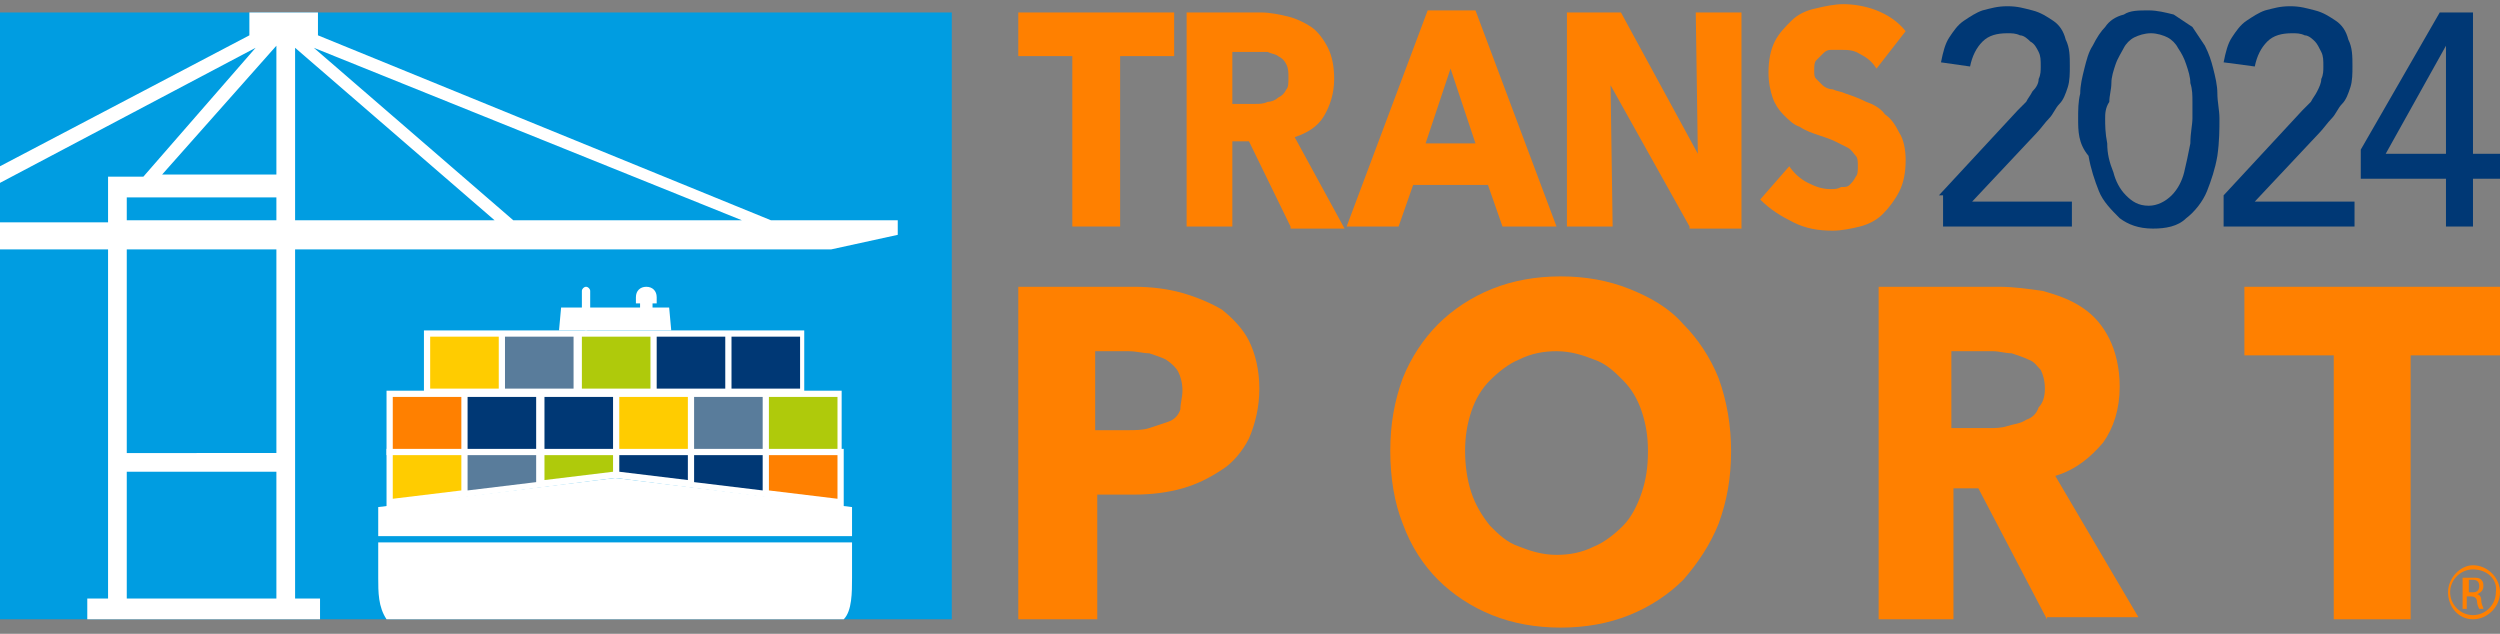
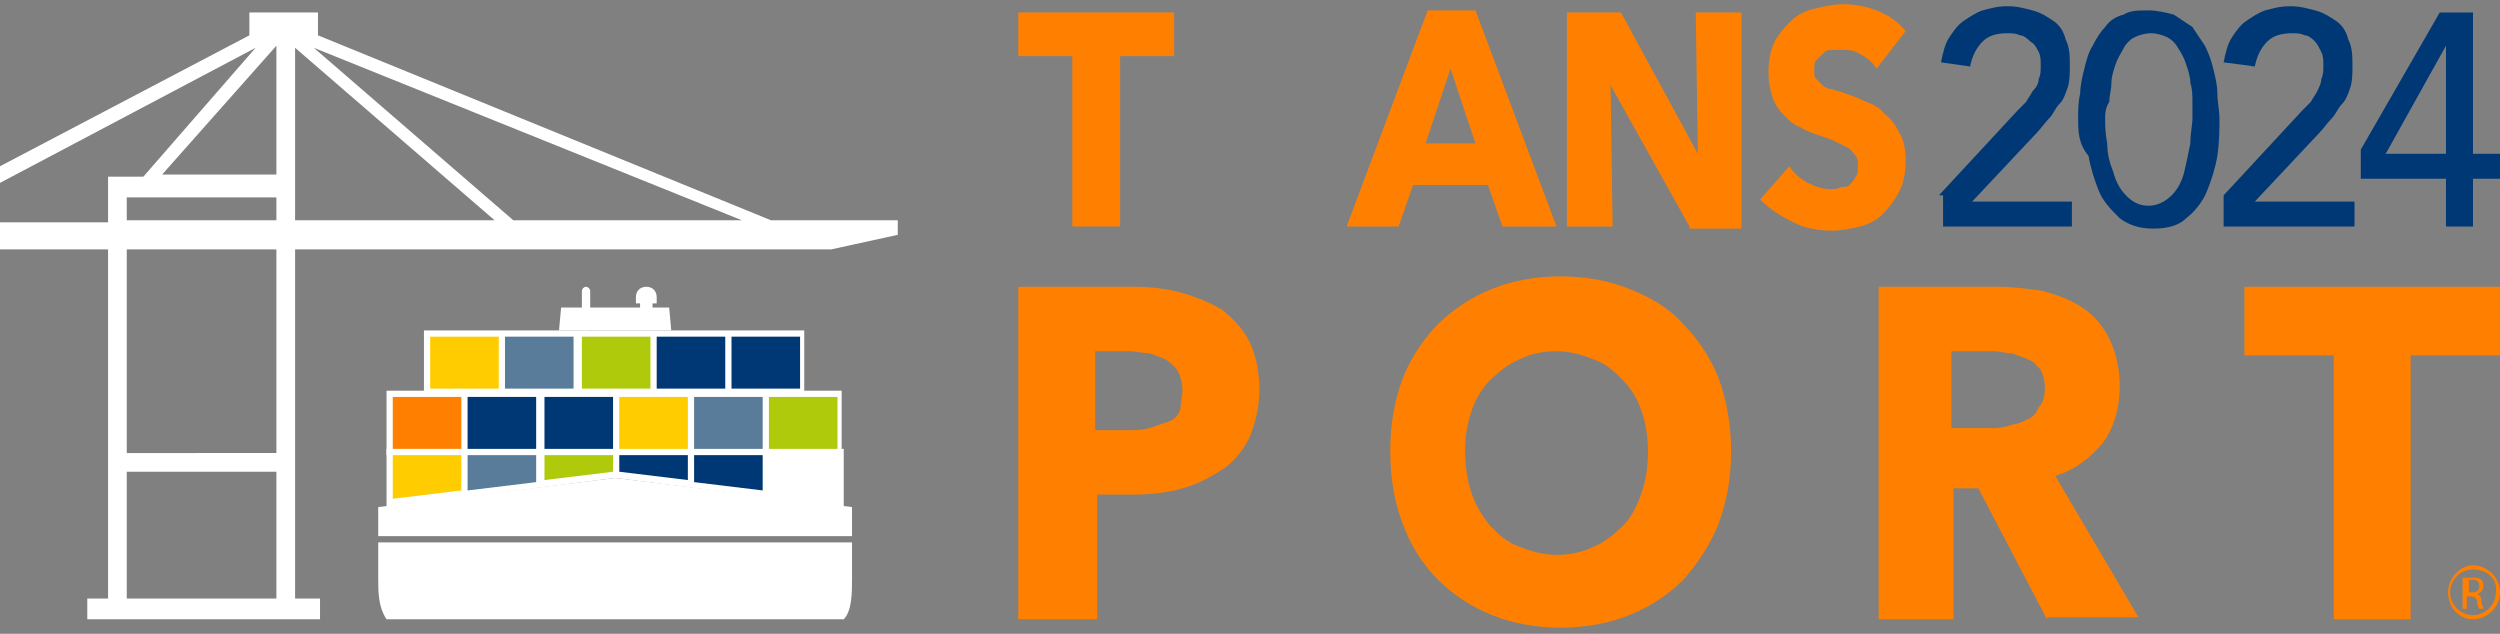
<svg xmlns="http://www.w3.org/2000/svg" version="1.1" id="Capa_1" x="0px" y="0px" viewBox="0 0 120.3 30.5" style="enable-background:new 0 0 120.3 30.5;" xml:space="preserve">
  <rect x="0" y="0" width="120.3" height="30.5" fill="#808080" stroke="none" />
  <style type="text/css">
	.st0{fill:#FF8000;}
	.st1{fill:#003875;}
	.st2{fill:#009DE1;}
	.st3{fill:#FFFFFF;}
	.st4{fill-rule:evenodd;clip-rule:evenodd;fill:#FFFFFF;}
	.st5{fill:#FFCC00;}
	.st6{fill:#597C9B;}
	.st7{fill:#AFCA0B;}
</style>
  <g>
    <g>
      <g>
        <path class="st0" d="M60.6,18.7c0,0.9-0.2,1.7-0.5,2.4c-0.3,0.6-0.8,1.2-1.3,1.5c-0.6,0.4-1.2,0.7-1.9,0.9     c-0.7,0.2-1.5,0.3-2.3,0.3h-1.8v6H49v-16h5.6c0.8,0,1.6,0.1,2.3,0.3c0.7,0.2,1.4,0.5,1.9,0.8c0.5,0.4,1,0.9,1.3,1.5     C60.4,17,60.6,17.8,60.6,18.7z M56.9,18.8c0-0.4-0.1-0.7-0.2-0.9c-0.1-0.2-0.3-0.4-0.6-0.6c-0.2-0.1-0.5-0.2-0.8-0.3     c-0.3,0-0.6-0.1-1-0.1h-1.6v3.8h1.6c0.3,0,0.7,0,1-0.1c0.3-0.1,0.6-0.2,0.9-0.3c0.3-0.1,0.5-0.3,0.6-0.6     C56.8,19.4,56.9,19.1,56.9,18.8z" />
        <path class="st0" d="M83.3,21.7c0,1.3-0.2,2.4-0.6,3.5c-0.4,1-1,1.9-1.7,2.7c-0.7,0.7-1.6,1.3-2.6,1.7c-1,0.4-2.1,0.6-3.3,0.6     c-1.2,0-2.3-0.2-3.3-0.6c-1-0.4-1.9-1-2.6-1.7c-0.7-0.7-1.3-1.6-1.7-2.7c-0.4-1-0.6-2.2-0.6-3.5c0-1.3,0.2-2.4,0.6-3.5     c0.4-1,1-1.9,1.7-2.6c0.7-0.7,1.6-1.3,2.6-1.7c1-0.4,2.1-0.6,3.3-0.6c1.2,0,2.3,0.2,3.3,0.6c1,0.4,1.9,0.9,2.6,1.7     c0.7,0.7,1.3,1.6,1.7,2.6C83.1,19.3,83.3,20.5,83.3,21.7z M79.3,21.7c0-0.7-0.1-1.3-0.3-1.9c-0.2-0.6-0.5-1.1-0.9-1.5     c-0.4-0.4-0.8-0.8-1.4-1c-0.5-0.2-1.1-0.4-1.8-0.4c-0.6,0-1.2,0.1-1.8,0.4c-0.5,0.2-1,0.6-1.4,1c-0.4,0.4-0.7,0.9-0.9,1.5     c-0.2,0.6-0.3,1.2-0.3,1.9c0,0.7,0.1,1.4,0.3,2c0.2,0.6,0.5,1.1,0.9,1.6c0.4,0.4,0.8,0.8,1.4,1c0.5,0.2,1.1,0.4,1.8,0.4     c0.6,0,1.2-0.1,1.8-0.4c0.5-0.2,1-0.6,1.4-1c0.4-0.4,0.7-1,0.9-1.6C79.2,23.1,79.3,22.5,79.3,21.7z" />
        <path class="st0" d="M98.5,29.8l-3.3-6.3H94v6.3h-3.6v-16h5.8c0.7,0,1.4,0.1,2.1,0.2c0.7,0.2,1.3,0.4,1.9,0.8     c0.6,0.4,1,0.9,1.3,1.5c0.3,0.6,0.5,1.4,0.5,2.3c0,1.1-0.3,2-0.8,2.7c-0.6,0.7-1.3,1.3-2.3,1.6l4,6.8H98.5z M98.4,18.7     c0-0.4-0.1-0.7-0.2-0.9c-0.2-0.2-0.3-0.4-0.6-0.5c-0.2-0.1-0.5-0.2-0.8-0.3c-0.3,0-0.6-0.1-0.9-0.1h-2v3.7h1.8     c0.3,0,0.6,0,0.9-0.1c0.3-0.1,0.6-0.1,0.9-0.3c0.3-0.1,0.5-0.3,0.6-0.6C98.3,19.4,98.4,19.1,98.4,18.7z" />
        <path class="st0" d="M116,17.1v12.7h-3.7V17.1H108v-3.3h12.3v3.3H116z" />
        <g>
          <g>
            <path class="st0" d="M118.6,27.8c0.1,0,0.2,0,0.4,0c0.2,0,0.3,0,0.4,0.1c0.1,0.1,0.1,0.2,0.1,0.3c0,0.2-0.1,0.3-0.3,0.4v0       c0.1,0,0.2,0.1,0.2,0.3c0,0.2,0.1,0.3,0.1,0.4h-0.2c0,0-0.1-0.2-0.1-0.3c0-0.2-0.1-0.3-0.3-0.3h-0.2v0.6h-0.2V27.8z        M118.8,28.5h0.2c0.2,0,0.3-0.1,0.3-0.3c0-0.2-0.1-0.3-0.3-0.3c-0.1,0-0.2,0-0.2,0V28.5z" />
          </g>
          <path class="st0" d="M119,29.8c-0.7,0-1.2-0.6-1.2-1.3c0-0.7,0.6-1.3,1.2-1.3c0.7,0,1.3,0.6,1.3,1.3      C120.3,29.2,119.7,29.8,119,29.8L119,29.8z M119,27.4c-0.6,0-1.1,0.5-1.1,1.1c0,0.6,0.5,1.1,1.1,1.1c0.6,0,1.1-0.5,1.1-1.1      C120.2,27.9,119.7,27.4,119,27.4L119,27.4z" />
        </g>
      </g>
      <path class="st0" d="M53.9,2.7v8.2h-2.3V2.7H49V0.6h7.5v2.1H53.9z" />
-       <path class="st0" d="M62.1,10.9l-2-4.1h-0.8v4.1h-2.2V0.6h3.6c0.4,0,0.9,0.1,1.3,0.2c0.4,0.1,0.8,0.3,1.1,0.5    c0.3,0.2,0.6,0.6,0.8,1c0.2,0.4,0.3,0.9,0.3,1.5c0,0.7-0.2,1.3-0.5,1.8c-0.3,0.5-0.8,0.8-1.4,1l2.4,4.4H62.1z M62,3.7    c0-0.2,0-0.4-0.1-0.6c-0.1-0.2-0.2-0.3-0.4-0.4c-0.1-0.1-0.3-0.1-0.5-0.2c-0.2,0-0.4,0-0.5,0h-1.2V5h1.1c0.2,0,0.4,0,0.6-0.1    c0.2,0,0.4-0.1,0.5-0.2c0.2-0.1,0.3-0.2,0.4-0.4C62,4.2,62,4,62,3.7z" />
      <path class="st0" d="M72.3,10.9l-0.7-2H68l-0.7,2h-2.5l3.9-10.4H71l3.9,10.4H72.3z M69.8,3.3l-1.2,3.6H71L69.8,3.3z" />
      <path class="st0" d="M81.3,10.9l-3.8-6.8h0l0.1,6.8h-2.2V0.6h2.6l3.7,6.8h0l-0.1-6.8h2.2v10.4H81.3z" />
      <path class="st0" d="M90.3,3.3c-0.2-0.3-0.4-0.5-0.8-0.7c-0.3-0.2-0.6-0.2-0.9-0.2c-0.1,0-0.3,0-0.5,0c-0.2,0-0.3,0.1-0.4,0.2    c-0.1,0.1-0.2,0.2-0.3,0.3c-0.1,0.1-0.1,0.3-0.1,0.5c0,0.2,0,0.3,0.1,0.4c0.1,0.1,0.2,0.2,0.3,0.3c0.1,0.1,0.3,0.2,0.5,0.2    c0.2,0.1,0.4,0.1,0.6,0.2c0.3,0.1,0.6,0.2,1,0.4c0.3,0.1,0.7,0.3,0.9,0.6c0.3,0.2,0.5,0.5,0.7,0.9c0.2,0.3,0.3,0.8,0.3,1.3    c0,0.6-0.1,1.1-0.3,1.5c-0.2,0.4-0.5,0.8-0.8,1.1s-0.7,0.5-1.1,0.6c-0.4,0.1-0.9,0.2-1.3,0.2c-0.7,0-1.3-0.1-1.9-0.4    c-0.6-0.3-1.1-0.6-1.6-1.1L86.1,8c0.2,0.3,0.5,0.6,0.9,0.8c0.4,0.2,0.7,0.3,1.1,0.3c0.2,0,0.3,0,0.5-0.1C88.8,9,88.9,9,89,8.9    c0.1-0.1,0.2-0.2,0.3-0.4c0.1-0.1,0.1-0.3,0.1-0.5c0-0.2,0-0.4-0.1-0.5c-0.1-0.1-0.2-0.3-0.4-0.4c-0.2-0.1-0.4-0.2-0.6-0.3    c-0.2-0.1-0.5-0.2-0.8-0.3c-0.3-0.1-0.6-0.2-0.9-0.4c-0.3-0.1-0.5-0.3-0.8-0.6c-0.2-0.2-0.4-0.5-0.5-0.8c-0.1-0.3-0.2-0.7-0.2-1.2    c0-0.6,0.1-1.1,0.3-1.5c0.2-0.4,0.5-0.7,0.8-1c0.3-0.3,0.7-0.5,1.2-0.6c0.4-0.1,0.9-0.2,1.3-0.2c0.5,0,1.1,0.1,1.6,0.3    c0.5,0.2,1,0.5,1.4,1L90.3,3.3z" />
      <g>
        <path class="st1" d="M93.3,9.4l3.8-4.1c0.1-0.1,0.3-0.3,0.4-0.4c0.1-0.2,0.2-0.3,0.3-0.5C98,4.2,98.1,4,98.1,3.8     c0.1-0.2,0.1-0.4,0.1-0.6c0-0.3,0-0.5-0.1-0.7C98,2.3,97.9,2.1,97.7,2c-0.1-0.1-0.3-0.3-0.5-0.3c-0.2-0.1-0.4-0.1-0.6-0.1     c-0.5,0-0.9,0.1-1.2,0.4c-0.3,0.3-0.5,0.7-0.6,1.2L93.4,3c0.1-0.5,0.2-0.9,0.4-1.2C94,1.5,94.2,1.2,94.5,1     c0.3-0.2,0.6-0.4,0.9-0.5c0.4-0.1,0.7-0.2,1.2-0.2s0.8,0.1,1.2,0.2c0.4,0.1,0.7,0.3,1,0.5c0.3,0.2,0.5,0.5,0.6,0.9     c0.2,0.4,0.2,0.8,0.2,1.3c0,0.3,0,0.7-0.1,1c-0.1,0.3-0.2,0.6-0.4,0.8s-0.3,0.5-0.5,0.7c-0.2,0.2-0.4,0.5-0.6,0.7l-3.1,3.3h4.8     v1.2h-6.2V9.4z" />
        <path class="st1" d="M100,5.7c0-0.4,0-0.8,0.1-1.2c0-0.4,0.1-0.8,0.2-1.2c0.1-0.4,0.2-0.8,0.4-1.1c0.2-0.4,0.4-0.7,0.6-0.9     c0.2-0.3,0.5-0.5,0.9-0.6c0.3-0.2,0.7-0.2,1.2-0.2c0.4,0,0.8,0.1,1.2,0.2c0.3,0.2,0.6,0.4,0.9,0.6c0.2,0.3,0.4,0.6,0.6,0.9     c0.2,0.4,0.3,0.7,0.4,1.1s0.2,0.8,0.2,1.2c0,0.4,0.1,0.8,0.1,1.2c0,0.5,0,1.1-0.1,1.8c-0.1,0.6-0.3,1.2-0.5,1.7     c-0.2,0.5-0.6,1-1,1.3c-0.4,0.4-1,0.5-1.6,0.5c-0.7,0-1.2-0.2-1.6-0.5c-0.4-0.4-0.8-0.8-1-1.3c-0.2-0.5-0.4-1.1-0.5-1.7     C100,6.9,100,6.3,100,5.7z M101.3,5.7c0,0.3,0,0.7,0.1,1.2c0,0.5,0.1,0.9,0.3,1.4c0.1,0.4,0.3,0.8,0.6,1.1     c0.3,0.3,0.6,0.5,1.1,0.5c0.4,0,0.8-0.2,1.1-0.5c0.3-0.3,0.5-0.7,0.6-1.1c0.1-0.4,0.2-0.9,0.3-1.4c0-0.5,0.1-0.9,0.1-1.2     c0-0.2,0-0.5,0-0.8c0-0.3,0-0.6-0.1-0.9c0-0.3-0.1-0.6-0.2-0.9c-0.1-0.3-0.2-0.5-0.4-0.8c-0.1-0.2-0.3-0.4-0.5-0.5     c-0.2-0.1-0.5-0.2-0.8-0.2s-0.6,0.1-0.8,0.2c-0.2,0.1-0.4,0.3-0.5,0.5c-0.1,0.2-0.3,0.5-0.4,0.8c-0.1,0.3-0.2,0.6-0.2,0.9     c0,0.3-0.1,0.6-0.1,0.9C101.3,5.2,101.3,5.5,101.3,5.7z" />
        <path class="st1" d="M107,9.4l3.8-4.1c0.1-0.1,0.3-0.3,0.4-0.4c0.1-0.2,0.2-0.3,0.3-0.5c0.1-0.2,0.2-0.4,0.2-0.6     c0.1-0.2,0.1-0.4,0.1-0.6c0-0.3,0-0.5-0.1-0.7c-0.1-0.2-0.2-0.4-0.3-0.5c-0.1-0.1-0.3-0.3-0.5-0.3c-0.2-0.1-0.4-0.1-0.6-0.1     c-0.5,0-0.9,0.1-1.2,0.4c-0.3,0.3-0.5,0.7-0.6,1.2L107,3c0.1-0.5,0.2-0.9,0.4-1.2c0.2-0.3,0.4-0.6,0.7-0.8     c0.3-0.2,0.6-0.4,0.9-0.5c0.4-0.1,0.7-0.2,1.2-0.2s0.8,0.1,1.2,0.2c0.4,0.1,0.7,0.3,1,0.5c0.3,0.2,0.5,0.5,0.6,0.9     c0.2,0.4,0.2,0.8,0.2,1.3c0,0.3,0,0.7-0.1,1c-0.1,0.3-0.2,0.6-0.4,0.8s-0.3,0.5-0.5,0.7c-0.2,0.2-0.4,0.5-0.6,0.7l-3.1,3.3h4.8     v1.2H107V9.4z" />
        <path class="st1" d="M117.7,8.6h-4.1V7.2l3.8-6.6h1.6v6.8h1.3v1.2H119v2.3h-1.3V8.6z M117.7,2.2L117.7,2.2l-2.9,5.2h2.9V2.2z" />
      </g>
    </g>
    <g>
-       <rect y="0.6" class="st2" width="45.8" height="29.2" />
      <polygon class="st3" points="29.6,23 40.6,24.4 40.6,21.6 18.6,21.6 18.6,24.4   " />
      <g>
        <rect x="18.6" y="18.8" class="st3" width="21.9" height="3.1" />
      </g>
      <polygon class="st4" points="29.6,23 18.2,24.4 18.2,25.8 41,25.8 41,24.4   " />
      <g>
        <rect x="18.9" y="19.1" class="st0" width="3.3" height="2.5" />
        <rect x="22.5" y="19.1" class="st1" width="3.3" height="2.5" />
        <rect x="26.2" y="19.1" class="st1" width="3.3" height="2.5" />
        <rect x="29.8" y="19.1" class="st5" width="3.3" height="2.5" />
        <rect x="33.4" y="19.1" class="st6" width="3.3" height="2.5" />
        <rect x="37" y="19.1" class="st7" width="3.3" height="2.5" />
      </g>
      <g>
        <g>
          <rect x="20.4" y="15.9" class="st3" width="18.3" height="3.1" />
        </g>
        <g>
          <rect x="20.7" y="16.2" class="st5" width="3.3" height="2.5" />
          <rect x="24.3" y="16.2" class="st6" width="3.3" height="2.5" />
          <rect x="28" y="16.2" class="st7" width="3.3" height="2.5" />
          <rect x="31.6" y="16.2" class="st1" width="3.3" height="2.5" />
          <rect x="35.2" y="16.2" class="st1" width="3.3" height="2.5" />
        </g>
      </g>
      <g>
        <path class="st3" d="M32.3,15.9l-0.1-1.1h-0.8v-0.2h0.2v-0.3c0-0.3-0.2-0.5-0.5-0.5c-0.3,0-0.5,0.2-0.5,0.5v0.3h0.2v0.2H27     l-0.1,1.1H32.3z" />
        <g>
          <path class="st3" d="M28,14c0-0.1,0.1-0.2,0.2-0.2l0,0c0.1,0,0.2,0.1,0.2,0.2v1.7c0,0.1-0.1,0.2-0.2,0.2l0,0      c-0.1,0-0.2-0.1-0.2-0.2V14z" />
        </g>
      </g>
      <path class="st4" d="M40.6,29.8c0.4-0.4,0.4-1.3,0.4-2v-1.7H18.2v1.7c0,0.7,0,1.4,0.4,2H40.6z" />
      <g>
        <polygon class="st5" points="22.2,21.9 18.9,21.9 18.9,24 22.2,23.6    " />
        <polygon class="st6" points="25.8,21.9 22.5,21.9 22.5,23.6 25.8,23.2    " />
        <polygon class="st7" points="29.5,21.9 26.2,21.9 26.2,23.1 29.5,22.7    " />
        <polygon class="st1" points="33.1,21.9 29.8,21.9 29.8,22.7 33.1,23.1    " />
        <polygon class="st1" points="36.7,21.9 33.4,21.9 33.4,23.2 36.7,23.6    " />
-         <polygon class="st0" points="40.3,21.9 37,21.9 37,23.6 40.3,24    " />
      </g>
      <path class="st3" d="M14.2,28.8v-4.4v-4.3v-3v-4.3V12h1.7h5.8h4.1h3.4h4.1h6.7l3.2-0.7v-0.7h-6.1l0,0L15.3,1.7V0.6h-3.3v1.1L0,8    v0.8l12.3-6.5L6.9,8.5H5.8v0H5.2v1.9v0.2v0.1H3.9h-1H0V12h2.9h1h1.3v1.2v4.2v2.9v4.2v4.3h-1v1h11.2v-1H14.2z M35.7,10.6h-2.3h-4.1    h-3.4h-1.2l-9.6-8.3L35.7,10.6z M14.2,9.9V5.6V2.3l9.6,8.3h-2.1h-5.8h-1.7V9.9z M13.3,24.4v4.4H6.1v-4.3v-1.8h7.2V24.4z     M13.3,12.9v4.3v3v1.6H6.1v-1.4v-2.9v-4.2V12H8h3.9h1.4V12.9z M13.3,9.9v0.7h-1.4H8H6.1V9.5h7.2V9.9z M13.3,5.6v2.8H7.8l5.5-6.2    V5.6z" />
    </g>
  </g>
</svg>